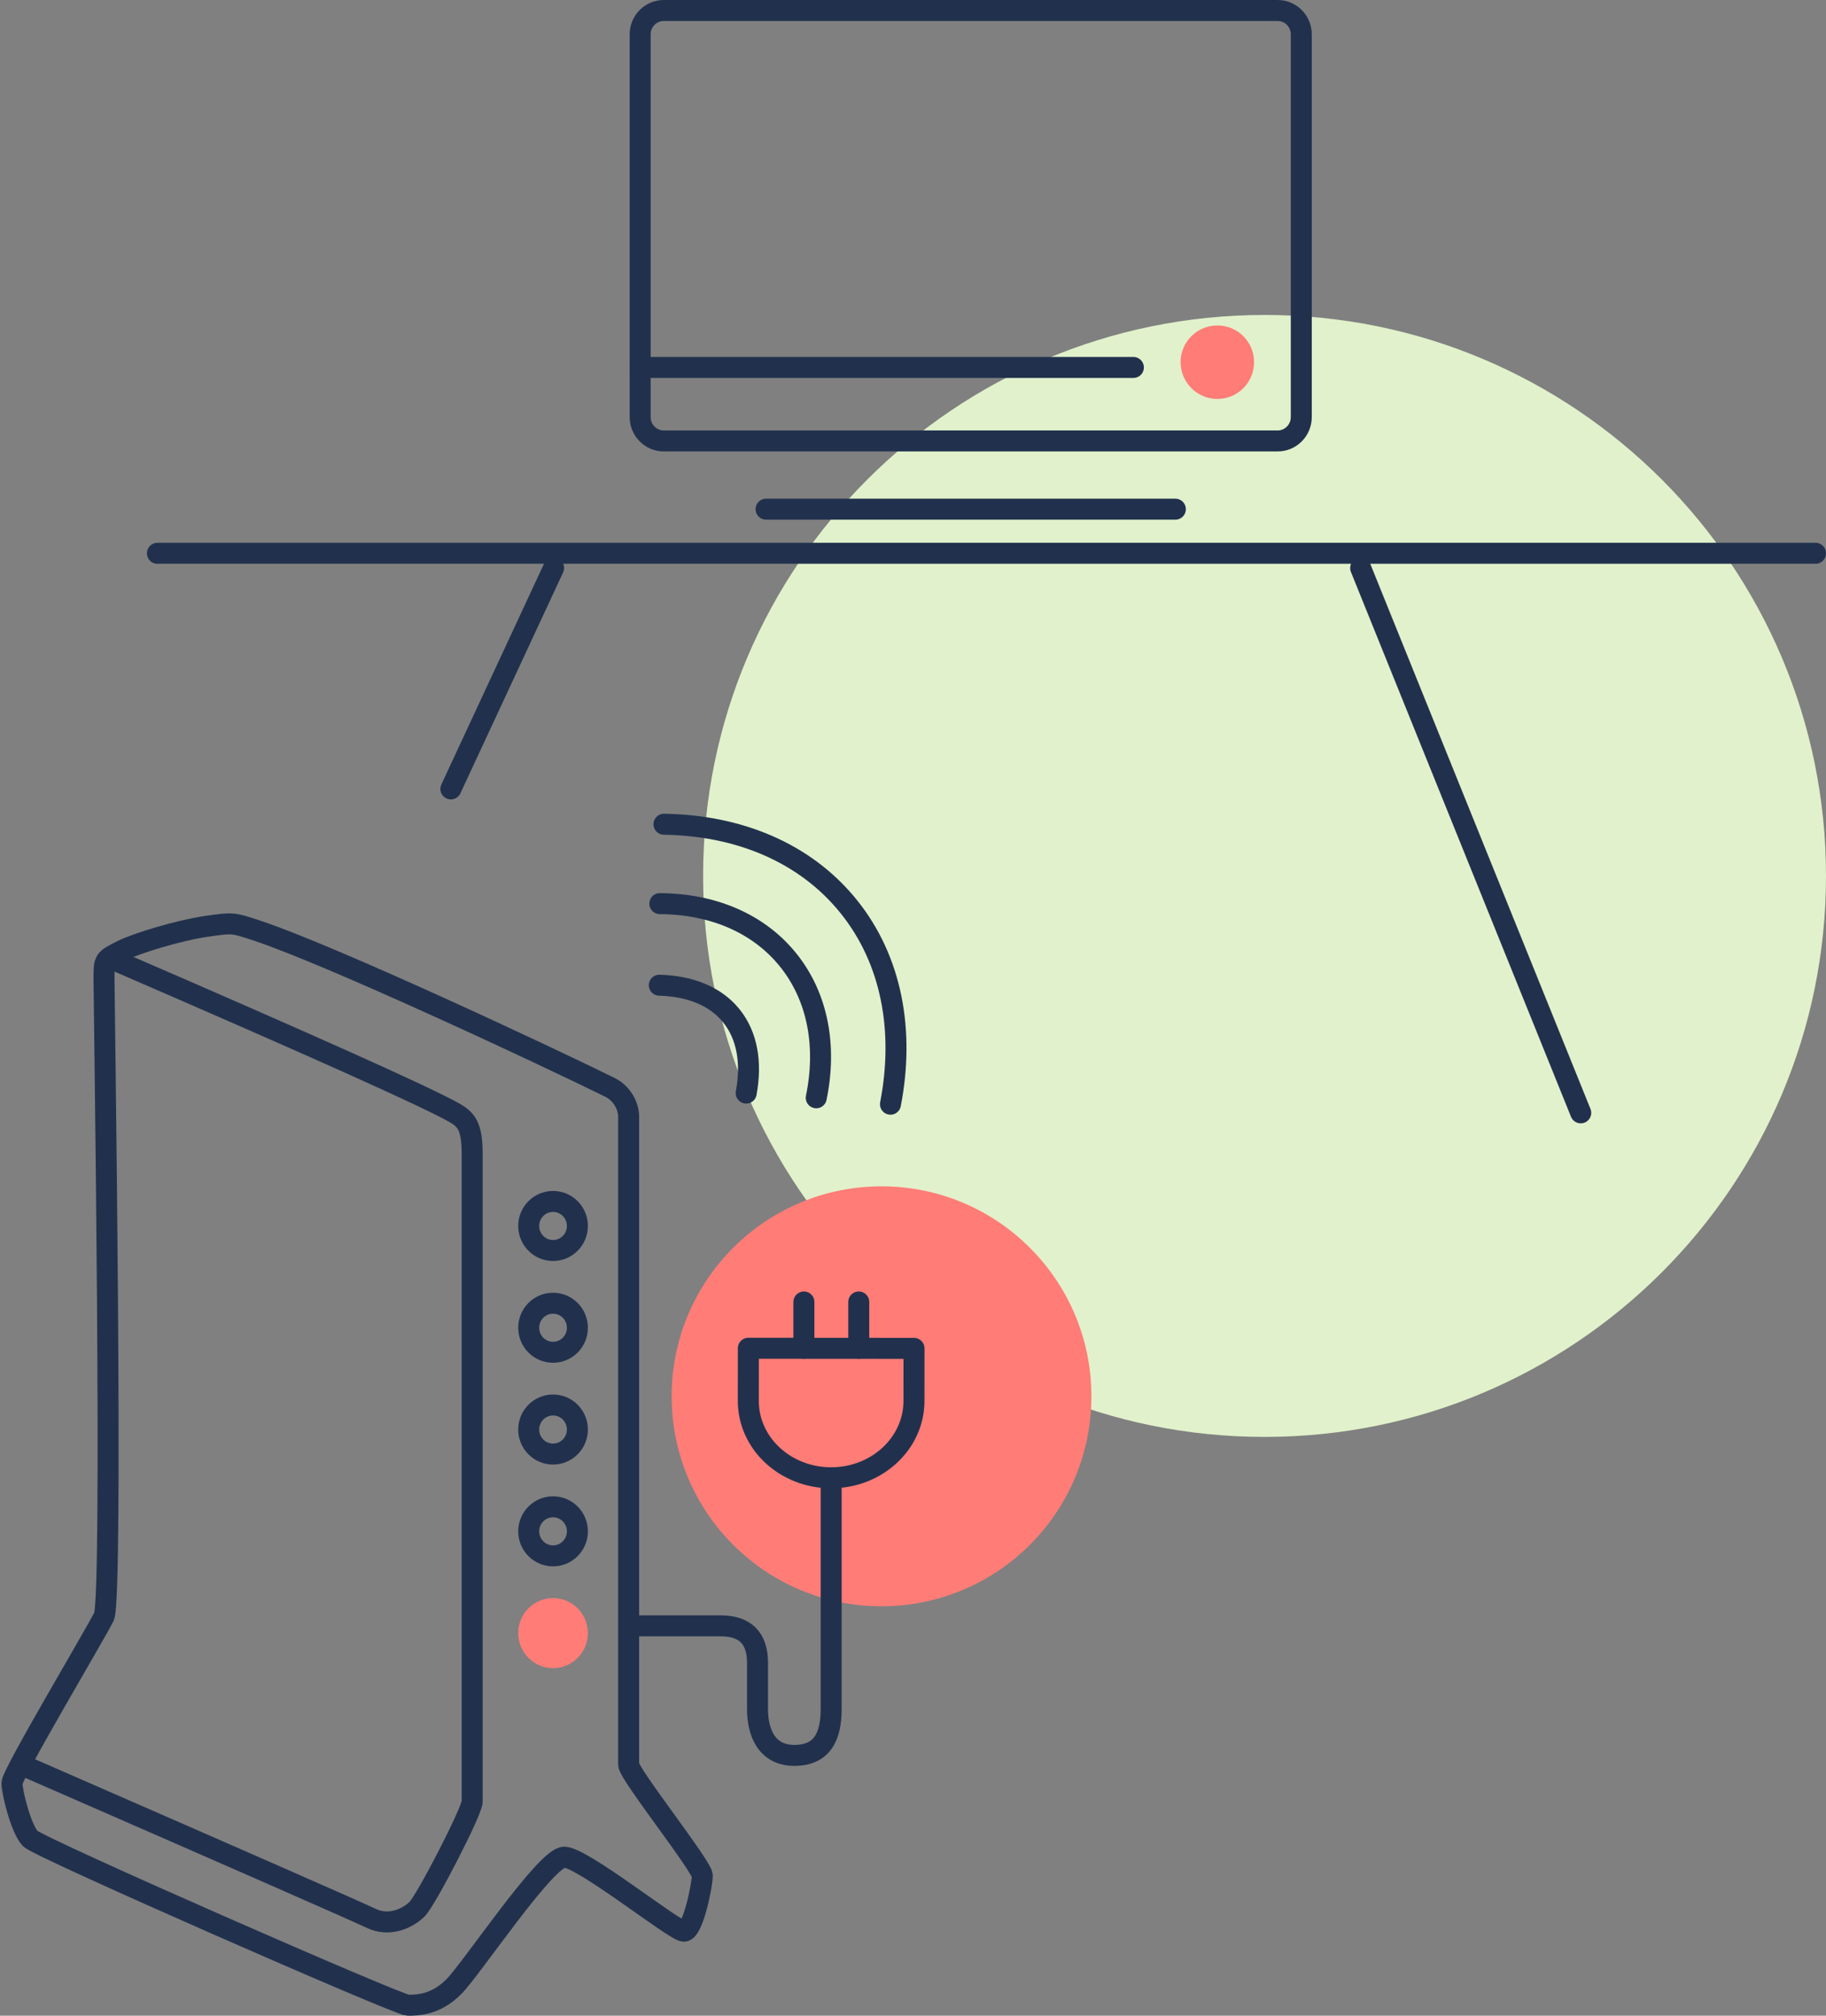
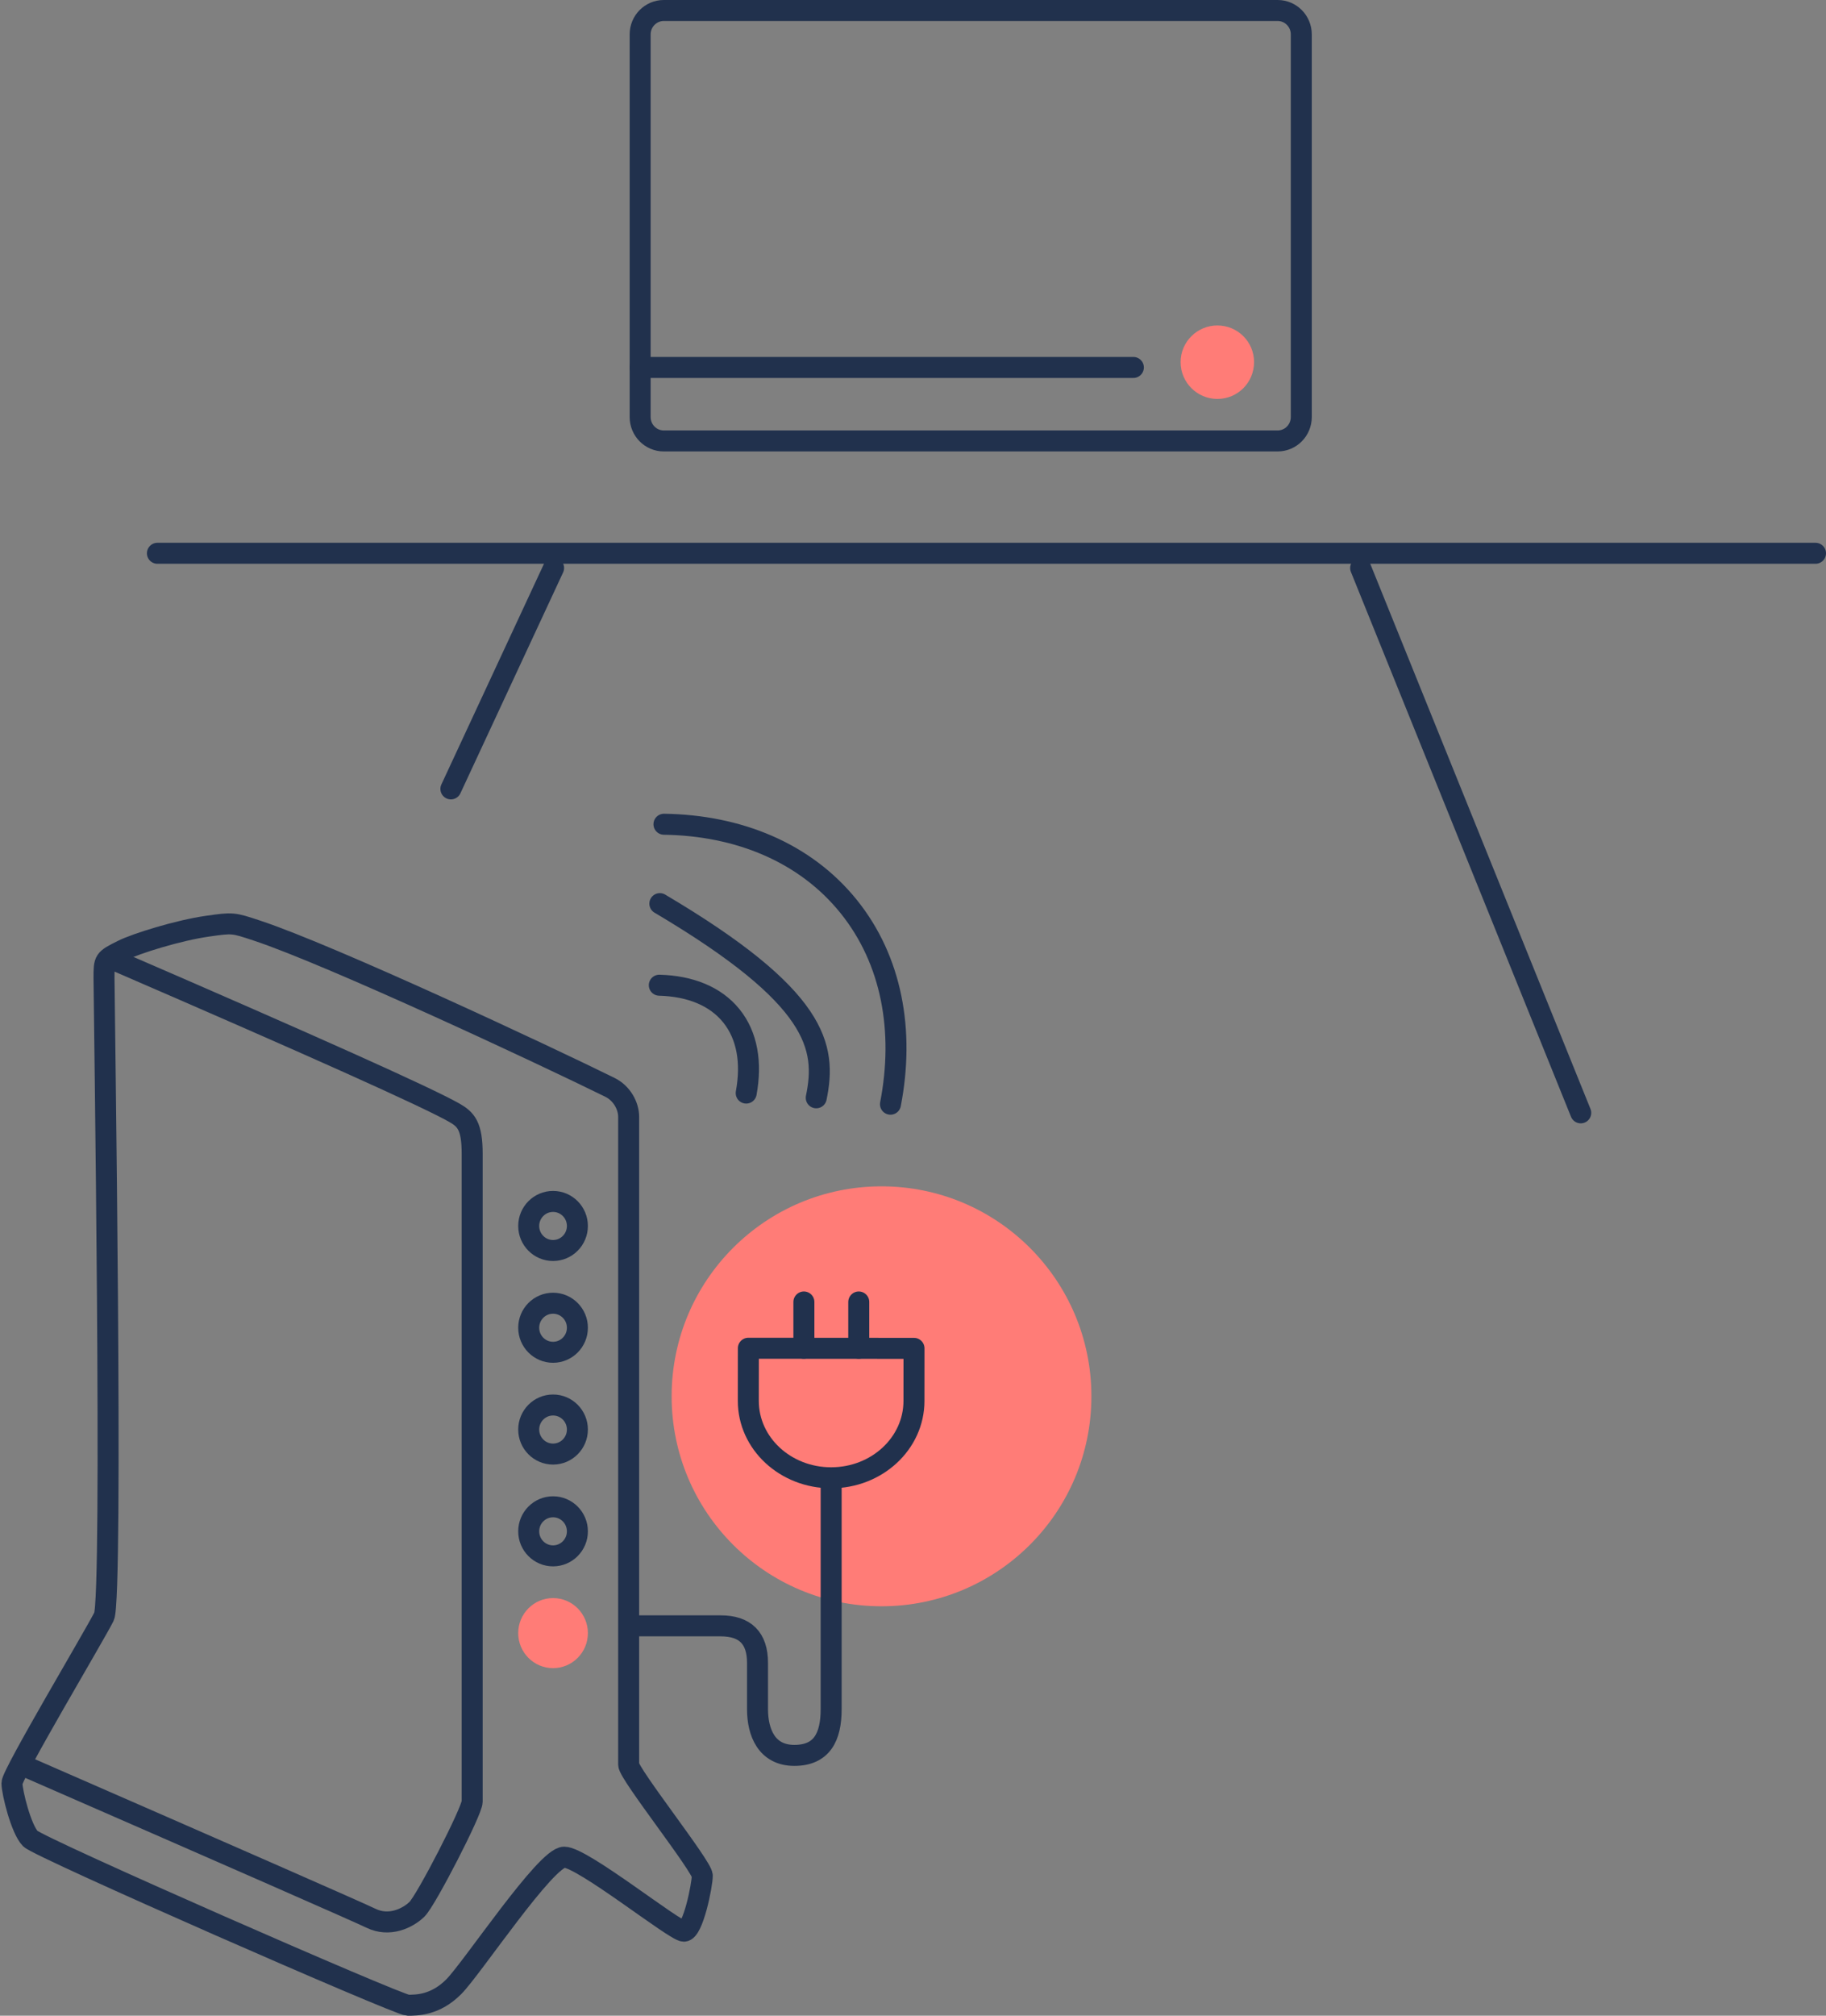
<svg xmlns="http://www.w3.org/2000/svg" width="174px" height="192px" viewBox="0 0 174 192" version="1.1">
  <rect x="0" y="0" width="174" height="192" fill="#808080" stroke="none" />
  <title>Illustration / Router - Desk</title>
  <g id="Layout" stroke="none" stroke-width="1" fill="none" fill-rule="evenodd">
    <g id="fnInternet-Web-Produktdetail-V1--Desktop" transform="translate(-379, -2493)">
      <g id="Flexibler-Homespot" transform="translate(0, 1646)">
        <g id="Group" transform="translate(363, 843)">
-           <path d="M190,87.434 C190,116.945 166.047,140.868 136.5,140.868 C106.953,140.868 83,116.945 83,87.434 C83,57.923 106.953,34 136.5,34 C166.047,34 190,57.923 190,87.434 Z" id="Stroke-1" fill="#E1F1CB" />
          <g id="Group-6" transform="translate(11, 5)">
            <g id="Group-5" transform="translate(20, 0)">
              <g id="Group-8" transform="translate(46, 0)">
                <path d="M60.75,41 L2.25,41 C1.007,41 0,39.981 0,38.722 L0,2.278 C0,1.019 1.007,0 2.25,0 L60.75,0 C61.993,0 63,1.019 63,2.278 L63,38.722 C63,39.981 61.993,41 60.75,41 Z" id="Stroke-1" stroke="#21314D" stroke-width="2" stroke-linecap="round" stroke-linejoin="round" />
                <line x1="0" y1="34" x2="47" y2="34" id="Stroke-3" stroke="#21314D" stroke-width="2" stroke-linecap="round" stroke-linejoin="round" />
                <path d="M55,37 C53.082,37 51.5,35.439 51.5,33.487 C51.5,31.561 53.082,30 55,30 C56.945,30 58.5,31.561 58.5,33.487 C58.5,35.439 56.945,37 55,37 Z" id="Fill-21" fill="#FF7C77" />
-                 <line x1="12" y1="47.5" x2="51" y2="47.5" id="Stroke-3" stroke="#21314D" stroke-width="2" stroke-linecap="round" stroke-linejoin="round" />
              </g>
              <g id="Group-3" transform="translate(79, 78) scale(-1, 1) translate(-79, -78) translate(0, 51)" stroke="#21314D" stroke-linecap="round" stroke-linejoin="round" stroke-width="2">
                <line x1="0" y1="0.701" x2="158" y2="0.701" id="Stroke-3" />
                <line x1="120.248" y1="2.104" x2="130.035" y2="23.143" id="Path-7" />
                <line x1="22.372" y1="2.104" x2="43.345" y2="54" id="Path-7" transform="translate(32.858, 28.052) scale(-1, 1) translate(-32.858, -28.052) " />
              </g>
            </g>
            <g id="Group-2" transform="translate(0, 72.006)">
              <g id="Group" transform="translate(0, 14.995)">
                <circle id="Oval" fill="#FF7C77" fill-rule="nonzero" cx="89" cy="44.999" r="20" />
                <g id="Stecker" transform="translate(65.782, 36.014)" stroke="#21314D" stroke-width="2">
                  <path d="M18.412,16.746 L18.412,16.746 C14.053,16.744 10.522,13.465 10.525,9.422 L10.529,4.407 L26.313,4.418 L26.31,9.433 C26.306,13.475 22.77,16.749 18.412,16.746 Z" id="Stroke-1" stroke-linecap="square" stroke-linejoin="round" />
                  <line x1="21.05" y1="0" x2="21.05" y2="4.407" id="Stroke-3" stroke-linecap="round" />
                  <line x1="15.821" y1="0" x2="15.821" y2="4.407" id="Stroke-5" stroke-linecap="round" />
                  <path d="M18.419,17.628 L18.419,38.781 C18.419,41.425 17.542,43.188 14.911,43.188 C12.279,43.188 11.402,41.013 11.402,38.781 L11.402,34.374 C11.402,32.024 10.233,30.849 7.894,30.849 C5.555,30.849 4.385,30.849 4.385,30.849 L0,30.849" id="Stroke-7" stroke-linecap="round" />
                </g>
                <path d="M14.911,5.165 C14.911,6.928 15.788,64.218 14.911,65.981 C14.033,67.744 6.14,80.965 6.14,81.846 C6.14,82.727 7.017,86.253 7.894,87.134 C8.771,88.016 42.977,102.999 43.855,102.999 C44.732,102.999 46.486,102.999 48.24,101.237 C49.994,99.474 57.011,88.897 58.765,88.897 C60.519,88.897 69.29,95.948 70.167,95.948 C71.044,95.948 71.921,91.541 71.921,90.66 C71.921,89.779 64.905,80.965 64.905,80.083 C64.905,79.284 64.905,28.662 64.905,18.386 C64.905,17.327 64.255,16.131 63.127,15.574 C56.968,12.533 36.59,3.002 29.516,0.65 C27.19,-0.123 27.19,-0.123 24.78,0.219 C21.976,0.617 17.938,1.881 16.665,2.521 C14.911,3.402 14.911,3.402 14.911,5.165 Z" id="Path-3" stroke="#21314D" stroke-width="2" />
                <path d="M15.788,3.402 C34.809,11.628 45.641,16.487 48.281,17.982 C49.423,18.628 49.994,19.267 49.994,21.911 C49.994,32.224 49.994,82.807 49.994,83.609 C49.994,84.49 45.609,93.007 44.732,93.86 C43.855,94.713 42.1,95.567 40.346,94.713 C39.177,94.145 28.067,89.268 7.017,80.083" id="Path-4" stroke="#21314D" stroke-width="2" />
                <ellipse id="Oval" fill="#FF7C77" cx="57.7" cy="67.555" rx="3.32" ry="3.337" />
                <ellipse id="Oval" stroke="#21314D" stroke-width="2" cx="57.7" cy="57.86" rx="2.32" ry="2.337" />
                <ellipse id="Oval" stroke="#21314D" stroke-width="2" cx="57.7" cy="48.164" rx="2.32" ry="2.337" />
                <ellipse id="Oval" stroke="#21314D" stroke-width="2" cx="57.7" cy="38.469" rx="2.32" ry="2.337" />
                <ellipse id="Oval" stroke="#21314D" stroke-width="2" cx="57.7" cy="28.774" rx="2.32" ry="2.337" />
              </g>
              <g id="Group-7" transform="translate(67.801, 0)" stroke="#21314D" stroke-linecap="round" stroke-linejoin="round" stroke-width="2">
                <path d="M-2.495,20.455 C2.052,15.001 8.066,11.693 14.669,11.708 C21.241,11.724 27.246,15.031 31.812,20.463" id="Stroke-1" transform="translate(14.659, 16.086) rotate(51) translate(-14.659, -16.086) " />
-                 <path d="M-1.969,23.42 C1.15,19.607 5.314,17.286 9.892,17.297 C14.47,17.308 18.645,19.649 21.782,23.477" id="Stroke-3" transform="translate(9.907, 20.387) rotate(51) translate(-9.907, -20.387) " />
+                 <path d="M-1.969,23.42 C14.47,17.308 18.645,19.649 21.782,23.477" id="Stroke-3" transform="translate(9.907, 20.387) rotate(51) translate(-9.907, -20.387) " />
                <path d="M-1.074,26.607 C0.828,24.385 3.088,23.102 5.516,23.107 C7.944,23.113 10.21,24.407 12.122,26.638" id="Stroke-5" transform="translate(5.524, 24.873) rotate(51) translate(-5.524, -24.873) " />
              </g>
            </g>
          </g>
        </g>
      </g>
    </g>
  </g>
</svg>